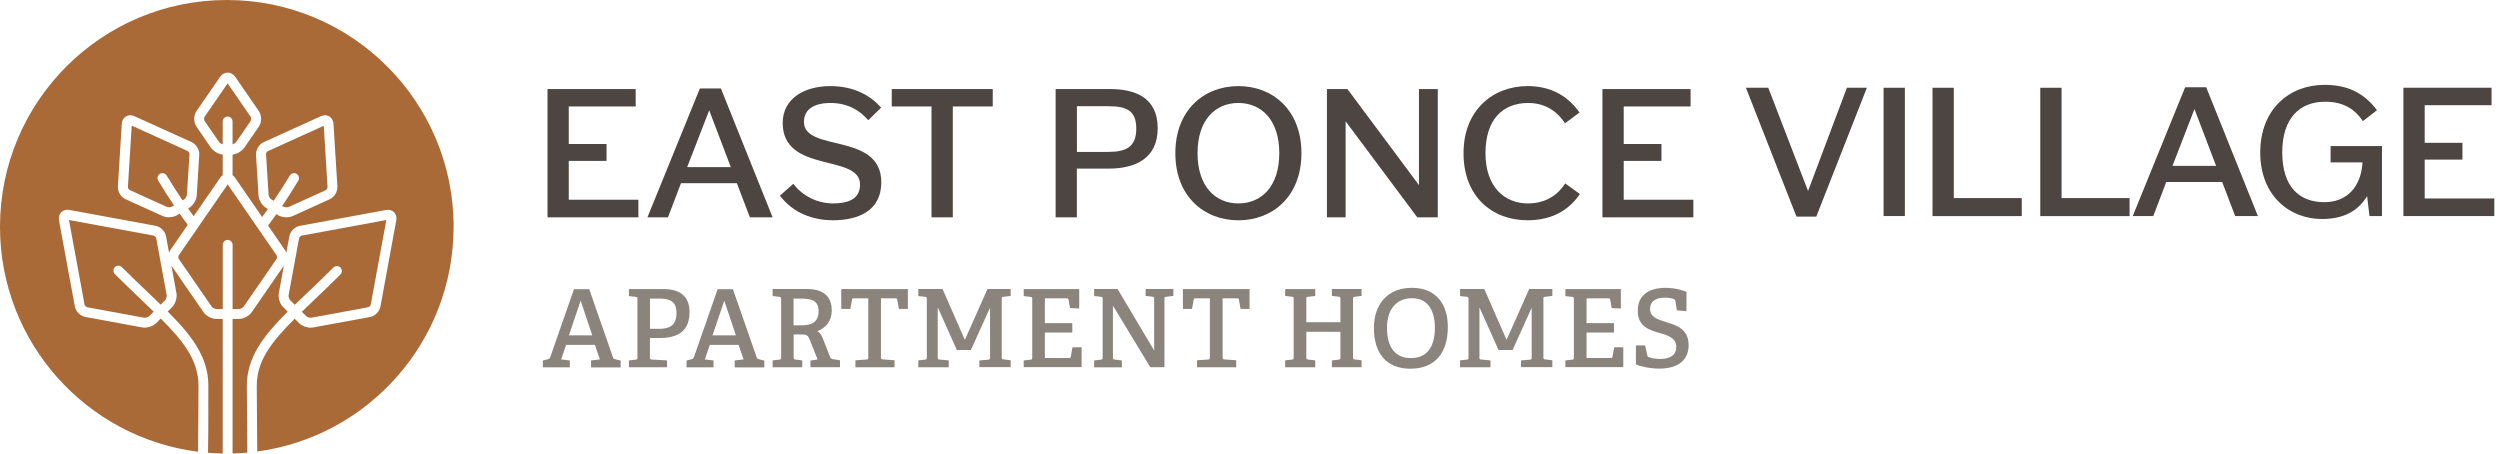
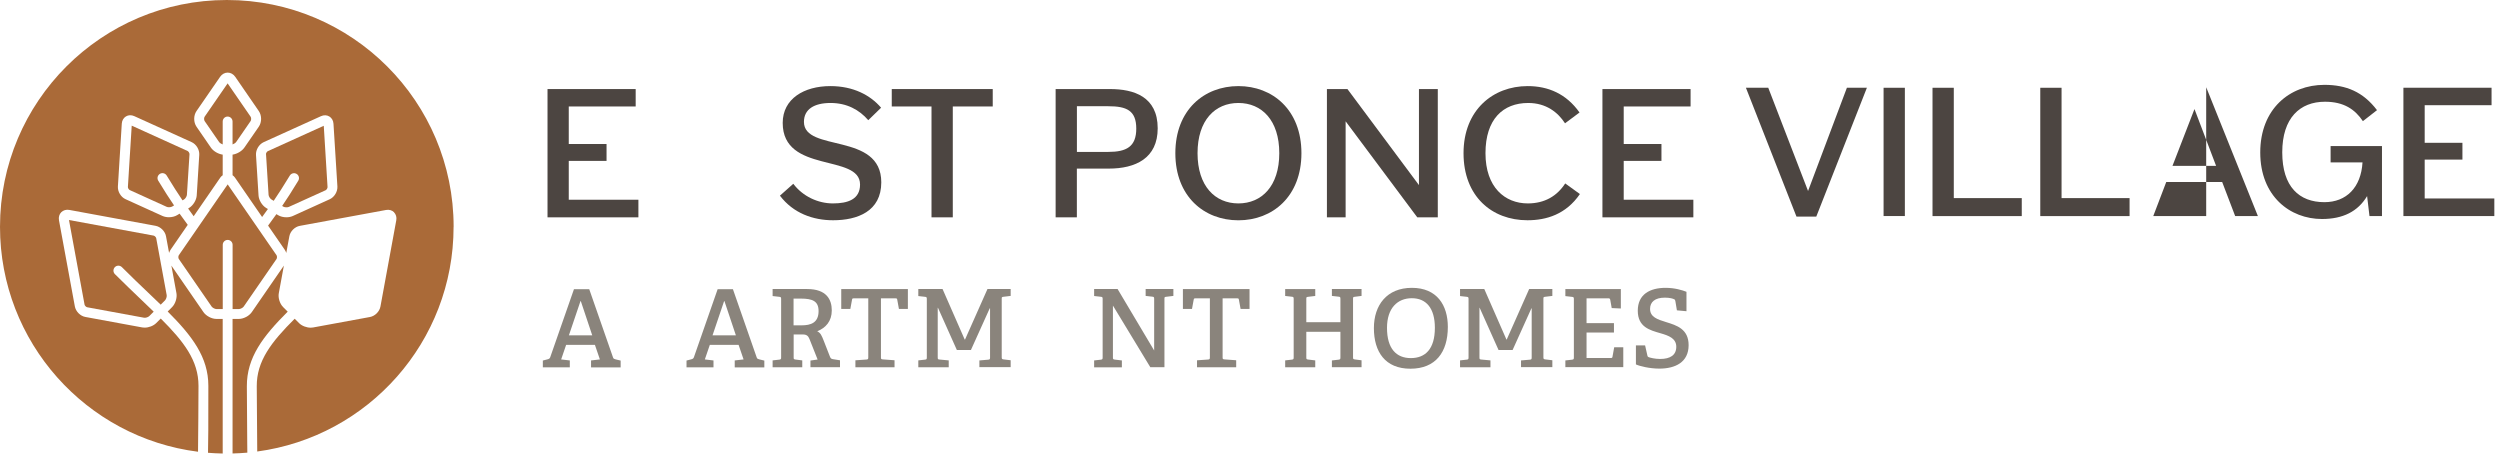
<svg xmlns="http://www.w3.org/2000/svg" width="441" height="80" viewBox="0 0 441 80" fill="none">
  <g clip-path="url(#clip0_3011_12721)">
    <path d="M41.664 25.041L44.203 21.363C44.338 21.177 44.338 20.772 44.203 20.578L40.153 14.706L36.103 20.578C35.968 20.764 35.968 21.169 36.103 21.363L38.643 25.041C38.761 25.218 39.031 25.387 39.284 25.48V21.439C39.284 20.949 39.672 20.561 40.153 20.561C40.634 20.561 41.022 20.958 41.022 21.439V25.48C41.276 25.387 41.545 25.218 41.664 25.041Z" fill="#AA6A38" />
    <path d="M50.076 46.851L44.414 55.06C43.942 55.743 42.963 56.258 42.136 56.258H41.023V79.992C41.9 79.966 42.769 79.924 43.63 79.848L43.613 78.287C43.596 75.942 43.571 72.508 43.545 68.138C43.52 63.058 46.406 59.312 50.751 54.976L49.949 54.174C49.359 53.592 49.029 52.537 49.181 51.719L50.076 46.851Z" fill="#AA6A38" />
    <path d="M31.539 45.678L37.335 54.081C37.487 54.292 37.917 54.52 38.179 54.52H39.293V43.189C39.293 42.708 39.681 42.32 40.162 42.32C40.643 42.32 41.031 42.708 41.031 43.189V54.52H42.145C42.406 54.52 42.845 54.292 42.988 54.081L48.785 45.678C48.886 45.526 48.886 45.18 48.785 45.029L40.162 32.525L31.539 45.029C31.438 45.18 31.438 45.526 31.539 45.678Z" fill="#AA6A38" />
    <path d="M29.581 54.95C33.893 59.262 36.753 63.008 36.753 68.061C36.753 74.845 36.745 78.186 36.694 79.873C37.555 79.941 38.415 79.983 39.284 80V56.258H38.17C37.344 56.258 36.365 55.743 35.892 55.06L30.231 46.851L31.125 51.719C31.269 52.529 30.94 53.584 30.358 54.174L29.581 54.95Z" fill="#AA6A38" />
    <path d="M29.404 52.056L27.556 42.016C27.523 41.839 27.278 41.595 27.101 41.561L12.167 38.81L14.917 53.744C14.951 53.921 15.196 54.166 15.373 54.2L25.413 56.047C25.666 56.098 26.131 55.954 26.316 55.769L27.109 54.976C26.409 54.292 25.675 53.584 24.899 52.85C23.431 51.441 21.904 49.989 20.267 48.353C19.929 48.015 19.929 47.458 20.267 47.121C20.604 46.775 21.161 46.783 21.498 47.121C23.118 48.749 24.637 50.192 26.105 51.593C26.881 52.335 27.632 53.044 28.35 53.744L29.134 52.959H29.126C29.303 52.782 29.455 52.31 29.404 52.056Z" fill="#AA6A38" />
    <path d="M49.772 36.33L49.983 36.456C50.202 36.583 50.692 36.617 50.928 36.507L57.45 33.554C57.61 33.478 57.787 33.183 57.779 32.997L57.112 22.189L47.249 26.661C47.08 26.737 46.903 27.032 46.912 27.218H46.928L47.376 34.364C47.384 34.626 47.646 35.039 47.865 35.174L48.279 35.427C49.097 34.221 50.033 32.77 51.122 30.972C51.375 30.559 51.907 30.424 52.32 30.677C52.733 30.922 52.868 31.462 52.615 31.875C51.535 33.664 50.599 35.115 49.772 36.33Z" fill="#AA6A38" />
    <path d="M28.206 30.669C28.619 30.416 29.151 30.55 29.404 30.964C30.467 32.727 31.387 34.145 32.197 35.343L32.484 35.174C32.703 35.039 32.956 34.626 32.973 34.364V34.339L33.429 27.192C33.437 27.007 33.26 26.712 33.091 26.636L23.236 22.164L22.561 32.972C22.544 33.157 22.722 33.453 22.89 33.529L29.413 36.49C29.649 36.6 30.138 36.575 30.358 36.44L30.703 36.237C29.885 35.039 28.965 33.613 27.911 31.867C27.658 31.453 27.793 30.922 28.206 30.669Z" fill="#AA6A38" />
-     <path d="M55.366 52.959C54.624 53.668 53.915 54.343 53.24 55.001L53.999 55.76C54.176 55.946 54.649 56.089 54.902 56.047L64.942 54.2C65.12 54.166 65.364 53.929 65.398 53.744L68.149 38.81L53.215 41.561C53.037 41.595 52.793 41.831 52.759 42.016L50.911 52.056C50.861 52.31 51.004 52.774 51.19 52.959L52 53.769C52.691 53.103 53.409 52.411 54.16 51.702C55.645 50.285 57.18 48.825 58.817 47.188C59.154 46.851 59.711 46.851 60.049 47.188C60.386 47.526 60.386 48.083 60.049 48.42C58.395 50.074 56.859 51.542 55.366 52.959Z" fill="#AA6A38" />
    <path d="M40.01 0C17.913 0 0 17.92 0 40.008C0 60.375 15.229 77.191 34.931 79.688C34.964 76.878 35.015 70.559 35.015 68.062C35.015 63.632 32.467 60.291 28.358 56.191L27.556 56.992C27.067 57.481 26.249 57.794 25.515 57.794C25.371 57.794 25.236 57.785 25.101 57.76L15.061 55.912C14.166 55.752 13.373 54.95 13.204 54.056L10.403 38.853C10.31 38.304 10.454 37.789 10.808 37.435C11.171 37.081 11.686 36.929 12.226 37.03L27.43 39.831C28.324 39.992 29.126 40.793 29.286 41.687L29.826 44.615C29.894 44.413 29.986 44.21 30.105 44.033L33.117 39.663C32.703 39.106 32.231 38.465 31.682 37.688L31.252 37.95C30.847 38.194 30.315 38.321 29.792 38.321C29.396 38.321 29.008 38.245 28.679 38.102L22.157 35.14C21.321 34.769 20.739 33.799 20.798 32.888L21.482 21.81C21.515 21.261 21.785 20.797 22.216 20.536C22.646 20.274 23.177 20.257 23.684 20.485L33.792 25.066C34.627 25.438 35.209 26.408 35.15 27.319L34.703 34.465C34.652 35.292 34.078 36.237 33.37 36.667L33.184 36.785C33.538 37.292 33.868 37.739 34.163 38.144L38.871 31.31C38.989 31.141 39.133 31.015 39.284 30.913V27.277C38.483 27.167 37.639 26.669 37.2 26.037L34.669 22.358C34.121 21.565 34.121 20.375 34.669 19.582L38.829 13.55C39.158 13.077 39.639 12.807 40.162 12.807C40.685 12.807 41.166 13.077 41.495 13.55L45.646 19.582C46.195 20.375 46.195 21.565 45.646 22.358L43.106 26.037C42.668 26.669 41.816 27.159 41.023 27.277V30.913C41.174 31.015 41.318 31.141 41.436 31.31L46.237 38.279C46.549 37.857 46.886 37.401 47.258 36.87L46.937 36.676C46.228 36.245 45.655 35.301 45.604 34.474L45.157 27.328C45.106 26.416 45.688 25.454 46.515 25.075L56.623 20.494C57.121 20.266 57.661 20.283 58.091 20.544C58.522 20.806 58.791 21.27 58.825 21.818L59.517 32.896C59.568 33.807 58.986 34.769 58.159 35.149L51.637 38.11C51.308 38.254 50.919 38.33 50.523 38.33C50 38.33 49.468 38.203 49.063 37.958L48.76 37.773C48.194 38.574 47.713 39.232 47.291 39.797L50.219 44.041C50.346 44.218 50.43 44.413 50.498 44.623L51.038 41.696C51.198 40.801 51.999 40 52.894 39.84L68.098 37.039C68.646 36.937 69.161 37.089 69.515 37.444H69.499C69.853 37.806 70.005 38.321 69.903 38.861L67.111 54.065C66.951 54.959 66.149 55.76 65.255 55.921L55.214 57.768C55.079 57.794 54.944 57.802 54.801 57.802C54.067 57.802 53.248 57.49 52.759 57.001L51.983 56.224C47.84 60.35 45.266 63.691 45.292 68.138C45.325 73.402 45.351 77.368 45.376 79.646C64.934 77.022 80.011 60.283 80.011 40.008H80.02C80.02 17.912 62.107 0 40.01 0Z" fill="#AA6A38" />
    <path d="M112.133 15.71V18.781H100.329V25.404H106.994V28.382H100.329V35.233H112.614V38.338H96.582V15.71H112.133Z" fill="#4C4541" />
-     <path d="M121.22 29.479H128.915L125.101 19.456L121.22 29.479ZM127.168 15.608L136.289 38.338H132.281L129.986 32.322H120.123L117.828 38.338H114.208L123.456 15.608H127.176H127.168Z" fill="#4C4541" />
    <path d="M139.942 32.424C141.621 34.651 144.304 35.883 146.928 35.883C149.552 35.883 151.712 35.174 151.712 32.55C151.712 27.058 138.069 30.677 138.069 21.683C138.069 17.414 141.849 15.187 146.473 15.187C150.514 15.187 153.518 16.773 155.425 19L153.164 21.202C151.577 19.363 149.384 18.165 146.507 18.165C143.629 18.165 141.815 19.262 141.815 21.498C141.815 26.931 155.459 23.244 155.459 32.162C155.459 37.3 151.223 38.853 146.954 38.853C143.427 38.853 139.934 37.621 137.58 34.516L139.942 32.415V32.424Z" fill="#4C4541" />
    <path d="M175.118 15.71V18.781H168.072V38.338H164.318V18.781H157.306V15.71H175.118Z" fill="#4C4541" />
    <path d="M189.967 26.796H195.494C198.692 26.796 200.438 25.893 200.438 22.687C200.438 19.481 198.725 18.739 195.494 18.739H189.967V26.788V26.796ZM195.814 15.71C199.982 15.71 204.218 17.034 204.218 22.628C204.218 27.927 200.303 29.741 195.587 29.741H189.959V38.338H186.213V15.71H195.814Z" fill="#4C4541" />
    <path d="M211.246 27.024C211.246 32.845 214.351 35.883 218.452 35.883C222.552 35.883 225.666 32.845 225.666 27.024C225.666 21.202 222.561 18.165 218.452 18.165C214.343 18.165 211.246 21.202 211.246 27.024ZM229.572 27.024C229.572 34.651 224.493 38.861 218.452 38.861C212.411 38.861 207.331 34.659 207.331 27.024C207.331 19.388 212.411 15.187 218.452 15.187C224.493 15.187 229.572 19.388 229.572 27.024Z" fill="#4C4541" />
    <path d="M237.689 15.71L250.303 32.651V15.71H253.627V38.338H250.007L237.368 21.396V38.338H234.069V15.71H237.689Z" fill="#4C4541" />
    <path d="M276.071 21.751C274.813 19.81 272.738 18.165 269.574 18.165C265.144 18.165 262.039 21.008 262.039 27.024C262.039 33.039 265.465 35.883 269.506 35.883C272.51 35.883 274.678 34.558 276.104 32.356L278.695 34.229C276.239 37.815 272.78 38.853 269.447 38.853C263.178 38.853 258.167 34.651 258.167 27.024C258.167 19.397 263.372 15.187 269.481 15.187C273.101 15.187 276.298 16.545 278.627 19.844L276.071 21.751Z" fill="#4C4541" />
    <path d="M282.669 15.71V38.338H298.708V35.233H286.423V28.382H293.08V25.404H286.423V18.781H298.219V15.71H282.669Z" fill="#4C4541" />
    <path d="M311.921 15.482L318.941 33.689L325.792 15.482H329.319L320.392 38.211H316.899L307.981 15.482H311.921Z" fill="#4C4541" />
    <path d="M336.018 15.482H332.263V38.11H336.018V15.482Z" fill="#4C4541" />
    <path d="M344.649 15.482V34.946H356.639V38.119H340.895V15.482H344.649Z" fill="#4C4541" />
    <path d="M363.659 15.482V34.946H375.657V38.119H359.904V15.482H363.659Z" fill="#4C4541" />
-     <path d="M383.225 29.26H390.92L387.106 19.236L383.225 29.26ZM389.173 15.389L398.294 38.119H394.286L391.991 32.103H382.128L379.833 38.119H376.214L385.461 15.389H389.182H389.173Z" fill="#4C4541" />
+     <path d="M383.225 29.26H390.92L387.106 19.236L383.225 29.26ZM389.173 15.389L398.294 38.119H394.286L391.991 32.103H382.128L379.833 38.119H376.214H389.182H389.173Z" fill="#4C4541" />
    <path d="M420.181 25.767V38.119H417.978L417.557 34.592C415.937 37.309 413.287 38.633 409.6 38.633C403.939 38.633 398.708 34.592 398.708 26.897C398.708 19.203 403.913 14.967 410.022 14.967C413.869 14.967 416.848 16.199 419.303 19.43L416.814 21.371C415.422 19.304 413.481 17.946 410.123 17.946C405.727 17.946 402.589 20.789 402.589 26.872C402.589 32.955 405.592 35.663 410.022 35.663C413.903 35.663 416.485 33.073 416.747 28.644H411.119V25.767H420.181Z" fill="#4C4541" />
    <path d="M439.511 15.482V18.553H427.715V25.185H434.372V28.154H427.715V35.014H440V38.119H423.961V15.482H439.511Z" fill="#4C4541" />
    <path d="M102.455 53.12H102.396L100.354 59.152H104.471L102.455 53.12ZM104.26 64.796V63.581L105.821 63.404L104.944 60.839H99.865L98.987 63.404L100.514 63.581V64.796H95.756V63.598L96.582 63.387C96.81 63.328 96.979 63.252 97.055 63.025L101.248 51.01H103.94L108.142 63.067C108.218 63.295 108.369 63.328 108.606 63.396L109.483 63.607V64.805H104.286L104.26 64.796Z" fill="#8A847C" />
-     <path d="M116.157 58.005C117.811 58.005 119.338 57.642 119.338 55.187C119.338 53.246 118.233 52.672 116.368 52.672H114.655V58.005H116.157ZM110.943 64.796V63.581L112.141 63.447C112.403 63.404 112.445 63.345 112.445 63.058V52.757C112.445 52.47 112.403 52.394 112.141 52.369L110.943 52.234V50.993H117.052C120.57 50.993 121.633 52.858 121.633 55.052C121.633 58.342 119.633 59.624 116.41 59.624H114.647V63.033C114.647 63.337 114.672 63.37 114.951 63.421L117.668 63.573V64.788H110.935L110.943 64.796Z" fill="#8A847C" />
    <path d="M127.792 53.12H127.733L125.691 59.152H129.809L127.792 53.12ZM129.606 64.796V63.581L131.167 63.404L130.29 60.839H125.211L124.333 63.404L125.86 63.581V64.796H121.102V63.598L121.928 63.387C122.156 63.328 122.325 63.252 122.401 63.025L126.594 51.01H129.286L133.488 63.067C133.564 63.295 133.715 63.328 133.952 63.396L134.829 63.607V64.805H129.632L129.606 64.796Z" fill="#8A847C" />
    <path d="M141.393 57.389C143.013 57.389 144.397 56.95 144.397 54.874C144.397 53.12 143.334 52.672 141.258 52.672H139.984V57.389H141.385H141.393ZM142.963 64.796V63.598L144.228 63.421L142.802 59.827C142.575 59.236 142.262 59 141.621 59H140.001V63.033C140.001 63.337 140.027 63.37 140.305 63.421L141.52 63.573V64.788H136.289V63.573L137.487 63.438C137.748 63.396 137.791 63.337 137.791 63.05V52.748C137.791 52.461 137.757 52.386 137.487 52.36L136.289 52.225V50.985H142.381C145.806 50.985 146.726 52.849 146.726 54.756C146.726 56.663 145.663 57.836 144.161 58.435C144.751 58.722 144.937 59.177 145.3 60.089L146.439 63.008C146.591 63.295 146.726 63.328 147.013 63.37L148.177 63.556V64.771H142.98L142.963 64.796Z" fill="#8A847C" />
    <path d="M150.894 64.796V63.556L152.86 63.421C153.121 63.396 153.164 63.32 153.164 63.033V52.63H150.607C150.396 52.63 150.346 52.656 150.303 52.841L150 54.495H148.396V50.993H160.15V54.495H158.572L158.268 52.841C158.234 52.656 158.167 52.63 157.964 52.63H155.399V63.033C155.399 63.295 155.425 63.37 155.703 63.396L157.796 63.548V64.788H150.902L150.894 64.796Z" fill="#8A847C" />
    <path d="M172.764 64.796V63.581L174.341 63.446C174.603 63.421 174.645 63.345 174.645 63.058V54.394H174.586L171.27 61.742H168.79L165.457 54.292H165.415V63.033C165.415 63.337 165.44 63.396 165.718 63.421L167.355 63.573V64.788H161.989V63.573L163.187 63.438C163.449 63.413 163.491 63.337 163.491 63.05V52.748C163.491 52.461 163.449 52.386 163.187 52.36L161.989 52.225V50.985H166.267L170.173 59.894H170.232L174.189 50.985H178.282V52.2L177.008 52.352C176.721 52.386 176.704 52.428 176.704 52.715V63.033C176.704 63.286 176.763 63.37 177.008 63.396L178.282 63.548V64.763H172.738H172.747L172.764 64.796Z" fill="#8A847C" />
-     <path d="M180.585 64.796V63.581L181.783 63.447C182.045 63.404 182.087 63.345 182.087 63.058V52.757C182.087 52.47 182.045 52.394 181.783 52.369L180.585 52.234V50.993H190.372V54.419L188.752 54.343L188.491 52.875C188.449 52.689 188.381 52.622 188.162 52.622H184.314V57.001H189.149V58.654H184.314V63.151H188.584C188.795 63.151 188.845 63.126 188.887 62.94L189.191 61.261H190.794V64.763H180.593V64.788L180.585 64.796Z" fill="#8A847C" />
    <path d="M202.927 64.796L196.321 53.904V63.041C196.321 63.345 196.346 63.379 196.624 63.43L197.898 63.581V64.796H193.005V63.581L194.203 63.446C194.464 63.404 194.506 63.345 194.506 63.058V52.74C194.506 52.453 194.473 52.377 194.203 52.352L193.005 52.217V50.977H197.139L203.594 61.827V52.723C203.594 52.436 203.551 52.36 203.29 52.335L202.092 52.2V50.985H206.985V52.2L205.711 52.352C205.424 52.386 205.408 52.428 205.408 52.715V64.771H202.927V64.796Z" fill="#8A847C" />
    <path d="M211.154 64.796V63.556L213.119 63.421C213.381 63.396 213.423 63.32 213.423 63.033V52.63H210.875C210.664 52.63 210.614 52.656 210.571 52.841L210.268 54.495H208.665V50.993H220.418V54.495H218.84L218.536 52.841C218.503 52.656 218.435 52.63 218.233 52.63H215.668V63.033C215.668 63.295 215.693 63.37 215.971 63.396L218.064 63.548V64.788H211.162L211.154 64.796Z" fill="#8A847C" />
    <path d="M234.947 64.796V63.581L236.145 63.446C236.407 63.404 236.449 63.345 236.449 63.058V58.528H230.433V63.033C230.433 63.337 230.458 63.37 230.737 63.421L232.011 63.573V64.788H226.704V63.573L227.902 63.438C228.163 63.396 228.205 63.337 228.205 63.05V52.731C228.205 52.444 228.163 52.369 227.902 52.343L226.704 52.208V50.993H232.011V52.208L230.737 52.36C230.45 52.394 230.433 52.436 230.433 52.723V56.84H236.449V52.723C236.449 52.436 236.415 52.36 236.145 52.335L234.947 52.2V50.985H240.178V52.2L238.98 52.352C238.693 52.386 238.676 52.428 238.676 52.715V63.016C238.676 63.32 238.702 63.354 238.98 63.404L240.178 63.556V64.771H234.947V64.796Z" fill="#8A847C" />
    <path d="M253.112 57.827C253.112 54.326 251.551 52.605 249.046 52.605C246.54 52.605 244.667 54.334 244.667 57.836C244.667 61.514 246.32 63.168 248.868 63.168C251.416 63.168 253.112 61.59 253.112 57.819M242.355 57.87C242.355 53.837 244.633 50.774 249.054 50.774C253.475 50.774 255.399 53.837 255.399 57.667C255.399 62.139 253.231 65.041 248.792 65.041C244.354 65.041 242.355 62.071 242.355 57.878" fill="#8A847C" />
    <path d="M268.308 64.796V63.581L269.886 63.446C270.148 63.421 270.19 63.345 270.19 63.058V54.394H270.139L266.823 61.742H264.343L261.01 54.292H260.976V63.033C260.976 63.337 261.001 63.396 261.28 63.421L262.917 63.573V64.788H257.551V63.573L258.749 63.438C259.01 63.413 259.052 63.337 259.052 63.05V52.748C259.052 52.461 259.01 52.386 258.749 52.36L257.551 52.225V50.985H261.828L265.735 59.894H265.785L269.743 50.985H273.835V52.2L272.561 52.352C272.274 52.386 272.257 52.428 272.257 52.715V63.033C272.257 63.286 272.307 63.37 272.561 63.396L273.835 63.548V64.763H268.291L268.308 64.796Z" fill="#8A847C" />
    <path d="M276.13 64.796V63.581L277.328 63.447C277.589 63.404 277.631 63.345 277.631 63.058V52.757C277.631 52.47 277.589 52.394 277.328 52.369L276.13 52.234V50.993H285.917V54.419L284.305 54.343L284.044 52.875C284.002 52.689 283.926 52.622 283.715 52.622H279.867V57.001H284.702V58.654H279.867V63.151H284.137C284.348 63.151 284.398 63.126 284.44 62.94L284.744 61.261H286.347V64.763H276.147V64.788L276.13 64.796Z" fill="#8A847C" />
    <path d="M295.806 54.748L295.544 53.17C295.51 52.959 295.468 52.866 295.358 52.807C295.131 52.672 294.532 52.504 293.679 52.504C291.924 52.504 291.072 53.28 291.072 54.486C291.072 55.938 292.397 56.351 293.89 56.815C295.755 57.389 297.873 58.03 297.873 60.882C297.873 63.91 295.51 65.024 292.717 65.024C290.988 65.024 289.216 64.585 288.575 64.282V60.932H290.195L290.583 62.645C290.633 62.89 290.659 62.949 290.912 63.033C291.173 63.109 291.899 63.32 292.852 63.32C294.641 63.32 295.696 62.636 295.696 61.169C295.696 59.7 294.38 59.203 292.92 58.789C291.03 58.241 288.904 57.701 288.904 54.807C288.904 51.913 291.055 50.774 293.814 50.774C295.434 50.774 296.767 51.188 297.493 51.474V54.9L295.856 54.748H295.814H295.806Z" fill="#8A847C" />
  </g>
  <defs>
    <clipPath id="clip0_3011_12721">
      <rect width="440" height="80" fill="white" />
    </clipPath>
  </defs>
</svg>